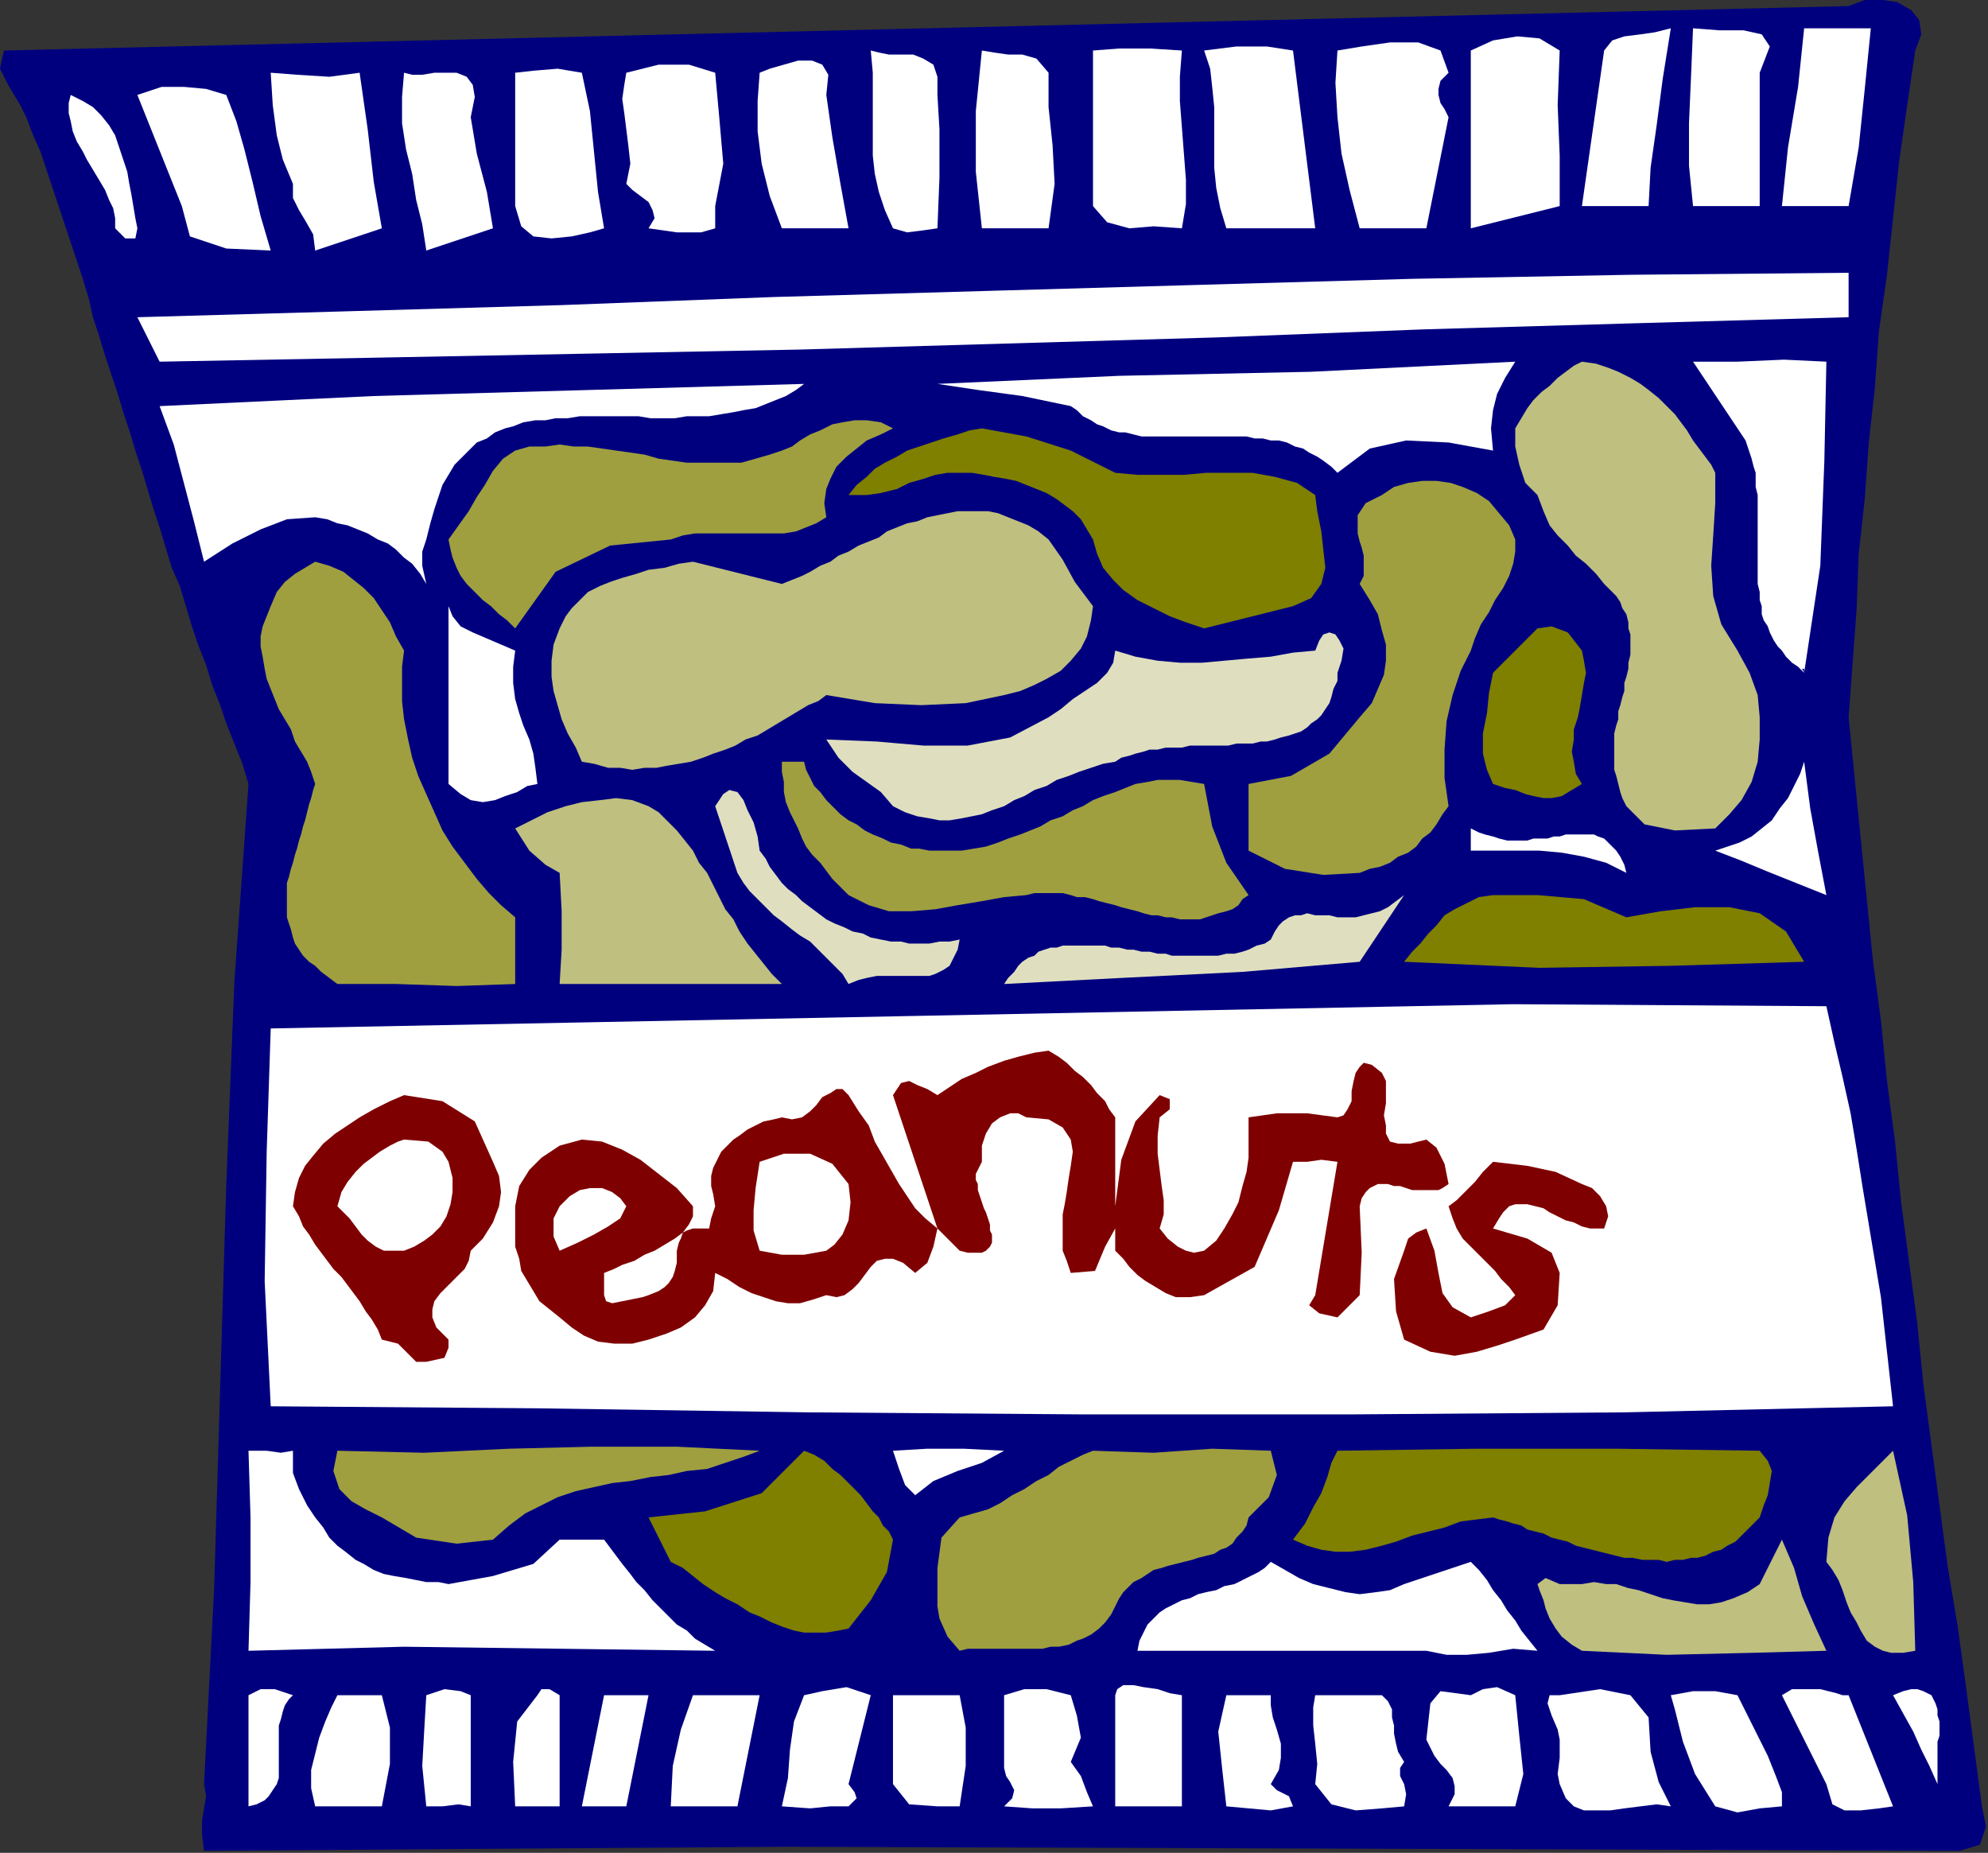
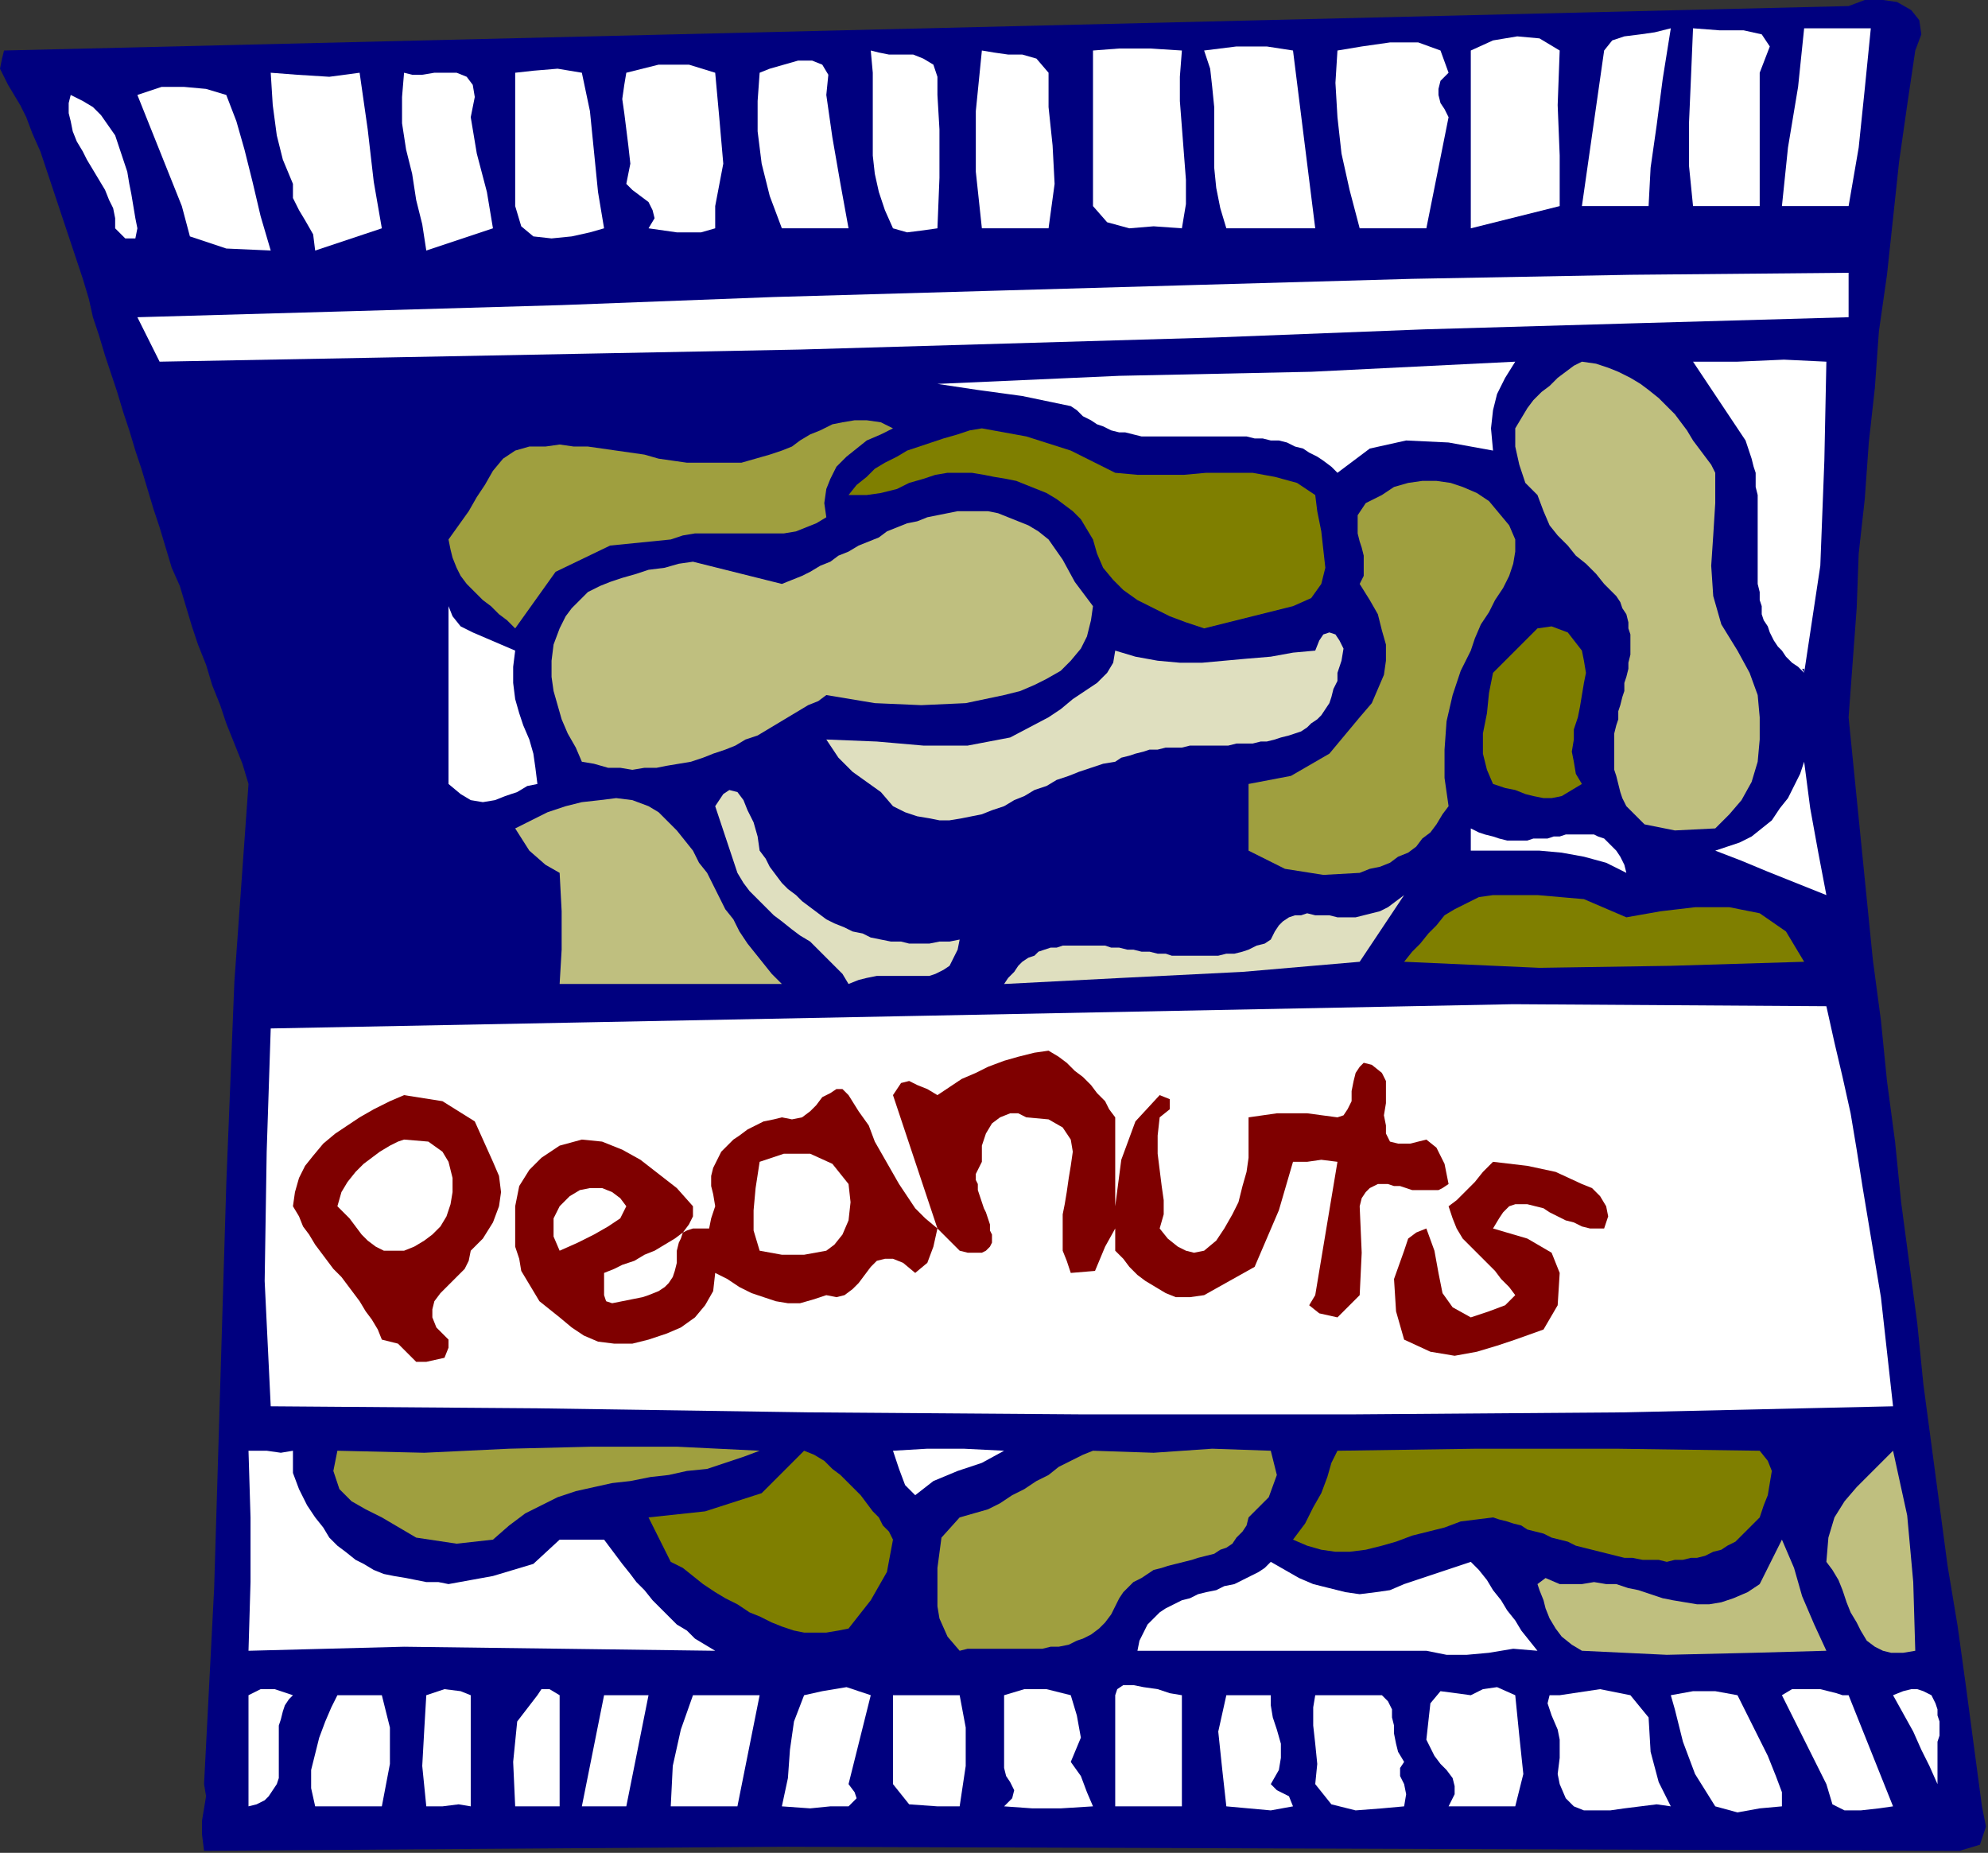
<svg xmlns="http://www.w3.org/2000/svg" xmlns:ns1="http://sodipodi.sourceforge.net/DTD/sodipodi-0.dtd" xmlns:ns2="http://www.inkscape.org/namespaces/inkscape" version="1.0" width="166.624mm" height="155.279mm" id="svg145" ns1:docname="OBSSG519.WMF">
  <rect width="100%" height="100%" fill="#333333" stroke="none" />
  <ns1:namedview pagecolor="#ffffff" bordercolor="#666666" borderopacity="1" objecttolerance="10" gridtolerance="10" guidetolerance="10" ns2:pageopacity="0" ns2:pageshadow="2" ns2:window-width="640" ns2:window-height="480" id="namedview147" />
  <defs id="defs3">
    <pattern id="WMFhbasepattern" patternUnits="userSpaceOnUse" width="6" height="6" x="0" y="0" />
  </defs>
  <path style="fill:#00007f;fill-rule:evenodd;fill-opacity:1;stroke:none;" d="  M 606.72,16   L 604.16,33.28   L 601.6,51.2   L 599.68,69.12   L 597.76,87.04   L 595.2,104.96   L 593.92,122.88   L 592,140.16   L 590.72,158.08   L 588.8,175.36   L 588.16,192.64   L 586.88,209.92   L 585.6,227.2   L 585.6,227.2   L 587.52,246.4   L 589.44,265.6   L 591.36,284.8   L 593.28,304   L 595.84,323.2   L 597.76,342.4   L 600.32,361.6   L 602.24,380.8   L 604.8,400   L 607.36,419.2   L 609.28,438.4   L 611.84,457.6   L 614.4,476.8   L 616.96,496   L 620.16,515.2   L 622.72,533.76   L 625.28,552.96   L 627.84,572.16   L 627.84,572.16   L 629.12,578.56   L 627.2,584.32   L 620.8,586.24   L 620.8,586.24   L 437.76,585.6   L 248.96,584.96   L 64.64,586.24   L 64.64,586.24   L 64,581.12   L 64,576.64   L 64.64,572.8   L 65.28,568.96   L 64.64,565.12   L 64.64,565.12   L 67.84,503.04   L 69.76,439.04   L 71.68,375.04   L 74.24,311.04   L 78.72,248.32   L 78.72,248.32   L 76.8,241.92   L 74.24,235.52   L 71.68,229.12   L 69.76,223.36   L 67.2,216.96   L 65.28,210.56   L 62.72,204.16   L 60.8,198.4   L 58.88,192   L 56.96,185.6   L 54.4,179.84   L 52.48,173.44   L 50.56,167.04   L 48.64,161.28   L 46.72,154.88   L 44.8,148.48   L 42.88,142.72   L 40.96,136.32   L 39.04,130.56   L 37.12,124.16   L 35.2,118.4   L 33.28,112.64   L 31.36,106.24   L 29.44,100.48   L 28.16,94.72   L 26.24,88.32   L 24.32,82.56   L 22.4,76.8   L 20.48,71.04   L 18.56,65.28   L 16.64,59.52   L 14.72,53.76   L 12.8,48   L 10.24,42.24   L 8.32,37.12   L 8.32,37.12   L 6.4,33.28   L 4.48,30.08   L 2.56,26.88   L 1.28,24.32   L 0,21.76   L 0.64,18.56   L 1.28,16   L 1.28,16   L 585.6,1.92   L 590.72,0   L 596.48,0   L 600.96,0.64   L 605.44,3.2   L 608,6.4   L 608.64,10.88   L 606.72,16  z " id="path5" />
  <path style="fill:#ffffff;fill-rule:evenodd;fill-opacity:1;stroke:none;" d="  M 592.64,8.96   L 590.72,28.16   L 588.8,46.72   L 585.6,65.28   L 585.6,65.28   L 564.48,65.28   L 566.4,46.72   L 569.6,27.52   L 571.52,8.96   L 571.52,8.96   L 592.64,8.96  z " id="path7" />
  <path style="fill:#ffffff;fill-rule:evenodd;fill-opacity:1;stroke:none;" d="  M 557.44,23.04   L 557.44,65.28   L 536.32,65.28   L 535.04,52.48   L 535.04,39.04   L 535.68,24.32   L 536.32,8.96   L 536.32,8.96   L 544.64,9.6   L 552.32,9.6   L 558.08,10.88   L 560.64,14.72   L 557.44,23.04  z " id="path9" />
  <path style="fill:#ffffff;fill-rule:evenodd;fill-opacity:1;stroke:none;" d="  M 529.28,8.96   L 526.72,24.96   L 524.8,39.68   L 522.88,53.12   L 522.24,65.28   L 522.24,65.28   L 501.12,65.28   L 508.16,16   L 510.72,12.8   L 514.56,11.52   L 519.68,10.88   L 524.16,10.24   L 529.28,8.96  z " id="path11" />
  <path style="fill:#ffffff;fill-rule:evenodd;fill-opacity:1;stroke:none;" d="  M 494.08,16   L 493.44,33.28   L 494.08,49.28   L 494.08,65.28   L 494.08,65.28   L 465.92,72.32   L 465.92,16   L 472.96,12.8   L 480.64,11.52   L 487.68,12.16   L 494.08,16  z " id="path13" />
  <path style="fill:#ffffff;fill-rule:evenodd;fill-opacity:1;stroke:none;" d="  M 458.88,23.04   L 456.32,25.6   L 455.68,28.16   L 455.68,30.08   L 456.32,32.64   L 457.6,34.56   L 458.88,37.12   L 458.88,37.12   L 451.84,72.32   L 430.72,72.32   L 427.52,60.16   L 424.96,48.64   L 423.68,37.12   L 423.04,26.24   L 423.68,16   L 423.68,16   L 431.36,14.72   L 440.32,13.44   L 449.28,13.44   L 456.32,16   L 458.88,23.04  z " id="path15" />
  <path style="fill:#ffffff;fill-rule:evenodd;fill-opacity:1;stroke:none;" d="  M 416.64,72.32   L 388.48,72.32   L 386.56,65.92   L 385.28,59.52   L 384.64,53.12   L 384.64,46.72   L 384.64,40.32   L 384.64,33.92   L 384,27.52   L 383.36,21.76   L 381.44,16   L 381.44,16   L 391.68,14.72   L 401.28,14.72   L 409.6,16   L 409.6,16   L 416.64,72.32  z " id="path17" />
  <path style="fill:#ffffff;fill-rule:evenodd;fill-opacity:1;stroke:none;" d="  M 374.4,16   L 373.76,24.32   L 373.76,32   L 374.4,40.32   L 375.04,48.64   L 375.68,56.96   L 375.68,64.64   L 374.4,72.32   L 374.4,72.32   L 365.44,71.68   L 357.76,72.32   L 350.72,70.4   L 346.24,65.28   L 346.24,65.28   L 346.24,16   L 354.56,15.36   L 364.16,15.36   L 374.4,16  z " id="path19" />
  <path style="fill:#ffffff;fill-rule:evenodd;fill-opacity:1;stroke:none;" d="  M 332.16,23.04   L 332.16,33.92   L 333.44,46.08   L 334.08,58.24   L 332.16,72.32   L 332.16,72.32   L 311.04,72.32   L 309.12,54.4   L 309.12,35.2   L 311.04,16   L 311.04,16   L 314.88,16.64   L 319.36,17.28   L 323.84,17.28   L 328.32,18.56   L 332.16,23.04  z " id="path21" />
  <path style="fill:#ffffff;fill-rule:evenodd;fill-opacity:1;stroke:none;" d="  M 296.96,30.08   L 297.6,40.96   L 297.6,56.32   L 296.96,72.32   L 296.96,72.32   L 292.48,72.96   L 287.36,73.6   L 282.88,72.32   L 282.88,72.32   L 280.32,66.56   L 278.4,60.8   L 277.12,55.04   L 276.48,49.28   L 276.48,42.88   L 276.48,36.48   L 276.48,29.44   L 276.48,23.04   L 275.84,16   L 275.84,16   L 278.4,16.64   L 281.6,17.28   L 285.44,17.28   L 289.28,17.28   L 292.48,18.56   L 295.68,20.48   L 296.96,24.32   L 296.96,30.08  z " id="path23" />
  <path style="fill:#ffffff;fill-rule:evenodd;fill-opacity:1;stroke:none;" d="  M 268.8,72.32   L 247.68,72.32   L 243.84,62.08   L 241.28,51.84   L 240,41.6   L 240,32   L 240.64,23.04   L 240.64,23.04   L 243.84,21.76   L 248.32,20.48   L 252.8,19.2   L 257.28,19.2   L 260.48,20.48   L 262.4,23.68   L 261.76,30.08   L 261.76,30.08   L 263.68,43.52   L 266.24,58.24   L 268.8,72.32  z " id="path25" />
  <path style="fill:#ffffff;fill-rule:evenodd;fill-opacity:1;stroke:none;" d="  M 226.56,23.04   L 227.84,37.12   L 229.12,51.84   L 226.56,65.28   L 226.56,65.28   L 226.56,72.32   L 222.08,73.6   L 214.4,73.6   L 205.44,72.32   L 205.44,72.32   L 207.36,69.12   L 206.72,66.56   L 205.44,64   L 202.88,62.08   L 200.32,60.16   L 198.4,58.24   L 198.4,58.24   L 199.68,51.84   L 199.04,46.08   L 198.4,40.96   L 197.76,35.84   L 197.12,31.36   L 197.76,26.88   L 198.4,23.04   L 198.4,23.04   L 208.64,20.48   L 218.24,20.48   L 226.56,23.04  z " id="path27" />
  <path style="fill:#ffffff;fill-rule:evenodd;fill-opacity:1;stroke:none;" d="  M 184.32,23.04   L 186.88,35.2   L 188.16,48   L 189.44,60.8   L 191.36,72.32   L 191.36,72.32   L 186.88,73.6   L 181.12,74.88   L 174.72,75.52   L 168.96,74.88   L 165.12,71.68   L 163.2,65.28   L 163.2,65.28   L 163.2,23.04   L 168.96,22.4   L 176.64,21.76   L 184.32,23.04  z " id="path29" />
  <path style="fill:#ffffff;fill-rule:evenodd;fill-opacity:1;stroke:none;" d="  M 149.12,37.12   L 151.04,48.64   L 154.24,60.8   L 156.16,72.32   L 156.16,72.32   L 135.04,79.36   L 133.76,71.04   L 131.84,63.36   L 130.56,55.04   L 128.64,47.36   L 127.36,39.04   L 127.36,30.72   L 128,23.04   L 128,23.04   L 130.56,23.68   L 133.76,23.68   L 137.6,23.04   L 141.44,23.04   L 144.64,23.04   L 147.84,24.32   L 149.76,26.88   L 150.4,30.72   L 149.12,37.12  z " id="path31" />
  <path style="fill:#ffffff;fill-rule:evenodd;fill-opacity:1;stroke:none;" d="  M 113.92,23.04   L 116.48,40.96   L 118.4,57.6   L 120.96,72.32   L 120.96,72.32   L 99.84,79.36   L 99.2,74.24   L 96.64,69.76   L 94.72,66.56   L 92.8,62.72   L 92.8,58.24   L 92.8,58.24   L 89.6,50.56   L 87.68,42.88   L 86.4,33.28   L 85.76,23.04   L 85.76,23.04   L 94.08,23.68   L 104.32,24.32   L 113.92,23.04  z " id="path33" />
  <path style="fill:#ffffff;fill-rule:evenodd;fill-opacity:1;stroke:none;" d="  M 71.68,30.08   L 74.88,38.4   L 77.44,47.36   L 80,57.6   L 82.56,68.48   L 85.76,79.36   L 85.76,79.36   L 71.68,78.72   L 60.16,74.88   L 57.6,65.28   L 57.6,65.28   L 43.52,30.08   L 51.2,27.52   L 58.24,27.52   L 65.28,28.16   L 71.68,30.08  z " id="path35" />
-   <path style="fill:#ffffff;fill-rule:evenodd;fill-opacity:1;stroke:none;" d="  M 43.52,72.32   L 42.88,75.52   L 39.68,75.52   L 36.48,72.32   L 36.48,72.32   L 36.48,69.12   L 35.84,65.92   L 34.56,63.36   L 33.28,60.16   L 31.36,56.96   L 29.44,53.76   L 27.52,50.56   L 26.24,48   L 24.32,44.8   L 23.04,41.6   L 22.4,38.4   L 21.76,35.84   L 21.76,32.64   L 22.4,30.08   L 22.4,30.08   L 26.24,32   L 29.44,33.92   L 32,36.48   L 34.56,39.68   L 36.48,42.88   L 37.76,46.72   L 39.04,50.56   L 40.32,54.4   L 40.96,58.24   L 41.6,61.44   L 42.24,65.28   L 42.88,69.12   L 43.52,72.32  z " id="path37" />
+   <path style="fill:#ffffff;fill-rule:evenodd;fill-opacity:1;stroke:none;" d="  M 43.52,72.32   L 42.88,75.52   L 39.68,75.52   L 36.48,72.32   L 36.48,72.32   L 36.48,69.12   L 35.84,65.92   L 34.56,63.36   L 33.28,60.16   L 31.36,56.96   L 29.44,53.76   L 27.52,50.56   L 26.24,48   L 24.32,44.8   L 23.04,41.6   L 22.4,38.4   L 21.76,35.84   L 21.76,32.64   L 22.4,30.08   L 22.4,30.08   L 26.24,32   L 29.44,33.92   L 32,36.48   L 36.48,42.88   L 37.76,46.72   L 39.04,50.56   L 40.32,54.4   L 40.96,58.24   L 41.6,61.44   L 42.24,65.28   L 42.88,69.12   L 43.52,72.32  z " id="path37" />
  <path style="fill:#ffffff;fill-rule:evenodd;fill-opacity:1;stroke:none;" d="  M 585.6,100.48   L 517.76,102.4   L 451.2,104.32   L 385.28,106.88   L 319.36,108.8   L 253.44,110.72   L 186.88,112   L 119.68,113.28   L 50.56,114.56   L 50.56,114.56   L 43.52,100.48   L 111.36,98.56   L 177.92,96.64   L 245.12,94.08   L 312.32,92.16   L 379.52,90.24   L 447.36,88.32   L 516.48,87.04   L 585.6,86.4   L 585.6,86.4   L 585.6,100.48  z " id="path39" />
  <path style="fill:#ffffff;fill-rule:evenodd;fill-opacity:1;stroke:none;" d="  M 578.56,114.56   L 577.92,145.92   L 576.64,179.2   L 571.52,213.12   L 571.52,213.12   L 571.52,211.84   L 570.88,211.84   L 571.52,213.12   L 571.52,213.12   L 569.6,211.2   L 567.68,209.92   L 565.76,208   L 564.48,206.08   L 563.2,204.8   L 561.92,202.88   L 560.64,200.32   L 560,198.4   L 558.72,196.48   L 558.08,194.56   L 558.08,192   L 557.44,190.08   L 557.44,187.52   L 556.8,184.96   L 556.8,183.04   L 556.8,180.48   L 556.8,177.92   L 556.8,176   L 556.8,173.44   L 556.8,170.88   L 556.8,168.32   L 556.8,165.76   L 556.8,163.84   L 556.8,161.28   L 556.8,158.72   L 556.8,156.8   L 556.16,154.24   L 556.16,151.68   L 556.16,149.76   L 555.52,147.84   L 554.88,145.28   L 554.24,143.36   L 553.6,141.44   L 552.96,139.52   L 551.68,137.6   L 550.4,135.68   L 550.4,135.68   L 536.32,114.56   L 550.4,114.56   L 565.12,113.92   L 578.56,114.56  z " id="path41" />
  <path style="fill:#ffffff;fill-rule:evenodd;fill-opacity:1;stroke:none;" d="  M 480,114.56   L 476.8,119.68   L 474.24,124.8   L 472.96,129.92   L 472.32,135.68   L 472.96,142.72   L 472.96,142.72   L 458.88,140.16   L 445.44,139.52   L 433.92,142.08   L 423.68,149.76   L 423.68,149.76   L 421.76,147.84   L 419.2,145.92   L 417.28,144.64   L 414.72,143.36   L 412.8,142.08   L 410.24,141.44   L 407.68,140.16   L 405.12,139.52   L 402.56,139.52   L 400,138.88   L 397.44,138.88   L 394.88,138.24   L 392.32,138.24   L 389.76,138.24   L 387.2,138.24   L 384.64,138.24   L 382.08,138.24   L 379.52,138.24   L 376.96,138.24   L 374.4,138.24   L 371.84,138.24   L 369.28,138.24   L 366.72,138.24   L 364.16,138.24   L 361.6,138.24   L 359.04,137.6   L 356.48,136.96   L 354.56,136.96   L 352,136.32   L 349.44,135.04   L 347.52,134.4   L 345.6,133.12   L 343.04,131.84   L 341.12,129.92   L 339.2,128.64   L 339.2,128.64   L 323.84,125.44   L 309.76,123.52   L 296.96,121.6   L 296.96,121.6   L 354.56,119.04   L 415.36,117.76   L 480,114.56  z " id="path43" />
  <path style="fill:#bfbf7f;fill-rule:evenodd;fill-opacity:1;stroke:none;" d="  M 543.36,149.76   L 543.36,159.36   L 542.72,169.6   L 542.08,179.2   L 542.72,188.8   L 545.28,197.76   L 550.4,206.08   L 550.4,206.08   L 554.24,213.12   L 556.8,220.16   L 557.44,227.2   L 557.44,234.24   L 557.44,234.24   L 556.8,241.28   L 554.88,247.68   L 551.68,253.44   L 547.84,257.92   L 543.36,262.4   L 543.36,262.4   L 530.56,263.04   L 520.96,261.12   L 515.2,255.36   L 515.2,255.36   L 513.92,252.8   L 513.28,250.88   L 512.64,248.32   L 512,245.76   L 511.36,243.84   L 511.36,241.28   L 511.36,239.36   L 511.36,236.8   L 511.36,234.88   L 511.36,232.32   L 512,229.76   L 512.64,227.84   L 512.64,225.28   L 513.28,223.36   L 513.92,220.8   L 514.56,218.88   L 514.56,216.32   L 515.2,214.4   L 515.84,211.84   L 515.84,209.92   L 516.48,207.36   L 516.48,205.44   L 516.48,202.88   L 516.48,200.96   L 515.84,199.04   L 515.84,197.12   L 515.2,194.56   L 513.92,192.64   L 513.28,190.72   L 512,188.8   L 510.08,186.88   L 508.16,184.96   L 508.16,184.96   L 505.6,181.76   L 502.4,178.56   L 499.2,176   L 496.64,172.8   L 493.44,169.6   L 490.88,166.4   L 488.96,161.92   L 487.04,156.8   L 487.04,156.8   L 483.2,152.96   L 481.28,147.2   L 480,141.44   L 480,135.68   L 480,135.68   L 481.92,132.48   L 483.84,129.28   L 485.76,126.72   L 488.32,124.16   L 490.88,122.24   L 493.44,119.68   L 496,117.76   L 498.56,115.84   L 501.12,114.56   L 501.12,114.56   L 505.6,115.2   L 509.44,116.48   L 512.64,117.76   L 516.48,119.68   L 519.68,121.6   L 522.24,123.52   L 525.44,126.08   L 528,128.64   L 530.56,131.2   L 532.48,133.76   L 534.4,136.32   L 536.32,139.52   L 538.24,142.08   L 540.16,144.64   L 542.08,147.2   L 543.36,149.76  z " id="path45" />
-   <path style="fill:#ffffff;fill-rule:evenodd;fill-opacity:1;stroke:none;" d="  M 254.72,121.6   L 252.16,123.52   L 248.96,125.44   L 245.76,126.72   L 242.56,128   L 239.36,129.28   L 235.52,129.92   L 232.32,130.56   L 228.48,131.2   L 224.64,131.84   L 221.44,131.84   L 217.6,131.84   L 213.76,132.48   L 209.92,132.48   L 206.08,132.48   L 202.24,131.84   L 198.4,131.84   L 194.56,131.84   L 190.72,131.84   L 186.88,131.84   L 183.68,131.84   L 179.84,132.48   L 176,132.48   L 172.8,133.12   L 169.6,133.12   L 165.76,133.76   L 162.56,135.04   L 160,135.68   L 156.8,136.96   L 154.24,138.88   L 151.04,140.16   L 148.48,142.72   L 146.56,144.64   L 144,147.2   L 142.08,150.4   L 140.16,153.6   L 138.88,157.44   L 137.6,161.28   L 136.32,165.76   L 135.04,170.88   L 135.04,170.88   L 133.76,174.72   L 133.76,179.2   L 135.04,184.96   L 135.04,184.96   L 133.12,181.76   L 130.56,178.56   L 128,176.64   L 125.44,174.08   L 122.88,172.16   L 119.68,170.88   L 116.48,168.96   L 113.28,167.68   L 110.08,166.4   L 106.88,165.76   L 103.68,164.48   L 99.84,163.84   L 99.84,163.84   L 90.88,164.48   L 82.56,167.68   L 73.6,172.16   L 64.64,177.92   L 64.64,177.92   L 61.44,165.12   L 58.24,152.96   L 55.04,140.8   L 50.56,128.64   L 50.56,128.64   L 118.4,125.44   L 186.88,123.52   L 254.72,121.6  z " id="path47" />
  <path style="fill:#9f9f3f;fill-rule:evenodd;fill-opacity:1;stroke:none;" d="  M 282.88,135.68   L 279.04,137.6   L 274.56,139.52   L 271.36,142.08   L 268.16,144.64   L 264.96,147.84   L 263.04,151.68   L 261.76,154.88   L 261.12,159.36   L 261.76,163.84   L 261.76,163.84   L 258.56,165.76   L 255.36,167.04   L 252.16,168.32   L 248.32,168.96   L 245.12,168.96   L 241.28,168.96   L 238.08,168.96   L 234.24,168.96   L 231.04,168.96   L 227.2,168.96   L 223.36,168.96   L 220.16,168.96   L 216.32,169.6   L 212.48,170.88   L 212.48,170.88   L 193.28,172.8   L 176,181.12   L 163.2,199.04   L 163.2,199.04   L 160.64,196.48   L 158.08,194.56   L 155.52,192   L 152.96,190.08   L 150.4,187.52   L 147.84,184.96   L 145.92,182.4   L 144.64,179.84   L 143.36,176.64   L 142.72,174.08   L 142.08,170.88   L 142.08,170.88   L 145.28,166.4   L 148.48,161.92   L 151.04,157.44   L 153.6,153.6   L 156.16,149.12   L 159.36,145.28   L 163.2,142.72   L 163.2,142.72   L 167.68,141.44   L 172.8,141.44   L 177.28,140.8   L 181.76,141.44   L 186.24,141.44   L 190.72,142.08   L 195.2,142.72   L 199.68,143.36   L 204.16,144   L 208.64,145.28   L 213.12,145.92   L 217.6,146.56   L 222.08,146.56   L 226.56,146.56   L 231.04,146.56   L 234.88,146.56   L 239.36,145.28   L 243.84,144   L 247.68,142.72   L 247.68,142.72   L 250.88,141.44   L 253.44,139.52   L 256.64,137.6   L 259.84,136.32   L 263.68,134.4   L 266.88,133.76   L 270.72,133.12   L 274.56,133.12   L 279.04,133.76   L 282.88,135.68  z " id="path49" />
  <path style="fill:#7f7f00;fill-rule:evenodd;fill-opacity:1;stroke:none;" d="  M 353.28,149.76   L 360.32,150.4   L 367.36,150.4   L 375.04,150.4   L 382.08,149.76   L 389.76,149.76   L 396.8,149.76   L 403.84,151.04   L 410.88,152.96   L 416.64,156.8   L 416.64,156.8   L 417.28,161.92   L 418.56,168.32   L 419.2,174.08   L 419.84,179.84   L 418.56,184.96   L 415.36,189.44   L 409.6,192   L 409.6,192   L 381.44,199.04   L 375.68,197.12   L 370.56,195.2   L 365.44,192.64   L 360.32,190.08   L 355.84,186.88   L 352.64,183.68   L 349.44,179.84   L 347.52,175.36   L 346.24,170.88   L 346.24,170.88   L 344.32,167.68   L 342.4,164.48   L 339.84,161.92   L 337.28,160   L 334.72,158.08   L 331.52,156.16   L 328.32,154.88   L 325.12,153.6   L 321.92,152.32   L 318.72,151.68   L 314.88,151.04   L 311.68,150.4   L 307.84,149.76   L 304,149.76   L 304,149.76   L 300.16,149.76   L 296.32,150.4   L 292.48,151.68   L 288,152.96   L 284.16,154.88   L 279.04,156.16   L 274.56,156.8   L 268.8,156.8   L 268.8,156.8   L 271.36,153.6   L 274.56,151.04   L 277.12,148.48   L 280.32,146.56   L 284.16,144.64   L 287.36,142.72   L 291.2,141.44   L 295.04,140.16   L 298.88,138.88   L 303.36,137.6   L 307.2,136.32   L 311.04,135.68   L 311.04,135.68   L 325.12,138.24   L 339.2,142.72   L 353.28,149.76  z " id="path51" />
  <path style="fill:#9f9f3f;fill-rule:evenodd;fill-opacity:1;stroke:none;" d="  M 480,170.88   L 480,174.72   L 479.36,178.56   L 478.08,182.4   L 476.16,186.24   L 473.6,190.08   L 471.68,193.92   L 469.12,197.76   L 467.2,202.24   L 465.92,206.08   L 465.92,206.08   L 462.72,212.48   L 460.16,220.16   L 458.24,228.48   L 457.6,237.44   L 457.6,246.4   L 458.88,255.36   L 458.88,255.36   L 456.96,257.92   L 455.04,261.12   L 453.12,263.68   L 450.56,265.6   L 448.64,268.16   L 446.08,270.08   L 442.88,271.36   L 440.32,273.28   L 437.12,274.56   L 433.92,275.2   L 430.72,276.48   L 430.72,276.48   L 419.2,277.12   L 407.04,275.2   L 395.52,269.44   L 395.52,269.44   L 395.52,248.32   L 408.96,245.76   L 421.12,238.72   L 430.72,227.2   L 430.72,227.2   L 434.56,222.72   L 436.48,218.24   L 438.4,213.76   L 439.04,209.28   L 439.04,204.16   L 437.76,199.68   L 436.48,194.56   L 433.92,190.08   L 430.72,184.96   L 430.72,184.96   L 432,182.4   L 432,180.48   L 432,178.56   L 432,176   L 431.36,173.44   L 430.72,171.52   L 430.08,168.96   L 430.08,167.04   L 430.08,165.12   L 430.08,163.2   L 431.36,161.28   L 432.64,159.36   L 435.2,158.08   L 437.76,156.8   L 437.76,156.8   L 441.6,154.24   L 446.08,152.96   L 450.56,152.32   L 455.04,152.32   L 459.52,152.96   L 463.36,154.24   L 467.84,156.16   L 471.68,158.72   L 474.88,162.56   L 478.08,166.4   L 480,170.88  z " id="path53" />
  <path style="fill:#bfbf7f;fill-rule:evenodd;fill-opacity:1;stroke:none;" d="  M 332.16,170.88   L 336.64,177.28   L 340.48,184.32   L 346.24,192   L 346.24,192   L 345.6,196.48   L 344.32,201.6   L 342.4,205.44   L 339.2,209.28   L 336,212.48   L 331.52,215.04   L 327.68,216.96   L 323.2,218.88   L 318.08,220.16   L 318.08,220.16   L 305.92,222.72   L 291.84,223.36   L 277.12,222.72   L 261.76,220.16   L 261.76,220.16   L 259.2,222.08   L 256,223.36   L 252.8,225.28   L 249.6,227.2   L 246.4,229.12   L 243.2,231.04   L 240,232.96   L 236.16,234.24   L 232.96,236.16   L 229.76,237.44   L 225.92,238.72   L 222.72,240   L 218.88,241.28   L 215.04,241.92   L 211.2,242.56   L 208,243.2   L 204.16,243.2   L 200.32,243.84   L 196.48,243.2   L 192.64,243.2   L 188.16,241.92   L 184.32,241.28   L 184.32,241.28   L 182.4,236.8   L 179.84,232.32   L 177.92,227.84   L 176.64,223.36   L 175.36,218.88   L 174.72,214.4   L 174.72,209.28   L 175.36,204.16   L 177.28,199.04   L 177.28,199.04   L 179.2,195.2   L 181.12,192.64   L 183.68,190.08   L 186.24,187.52   L 190.08,185.6   L 193.28,184.32   L 197.12,183.04   L 201.6,181.76   L 205.44,180.48   L 210.56,179.84   L 215.04,178.56   L 219.52,177.92   L 219.52,177.92   L 247.68,184.96   L 250.88,183.68   L 254.08,182.4   L 256.64,181.12   L 259.84,179.2   L 263.04,177.92   L 265.6,176   L 268.8,174.72   L 272,172.8   L 275.2,171.52   L 278.4,170.24   L 280.96,168.32   L 284.16,167.04   L 287.36,165.76   L 290.56,165.12   L 293.76,163.84   L 296.96,163.2   L 300.16,162.56   L 303.36,161.92   L 306.56,161.92   L 309.76,161.92   L 312.96,161.92   L 316.16,162.56   L 319.36,163.84   L 322.56,165.12   L 325.76,166.4   L 328.96,168.32   L 332.16,170.88   L 332.16,170.88   L 332.16,170.88  z " id="path55" />
-   <path style="fill:#9f9f3f;fill-rule:evenodd;fill-opacity:1;stroke:none;" d="  M 128,206.08   L 127.36,211.2   L 127.36,216.96   L 127.36,222.08   L 128,227.84   L 129.28,234.24   L 130.56,240   L 132.48,245.76   L 135.04,251.52   L 137.6,257.28   L 140.16,263.04   L 143.36,268.16   L 147.2,273.28   L 151.04,278.4   L 154.88,282.88   L 158.72,286.72   L 163.2,290.56   L 163.2,290.56   L 163.2,311.68   L 144.64,312.32   L 125.44,311.68   L 106.88,311.68   L 106.88,311.68   L 104.32,309.76   L 101.76,307.84   L 99.84,305.92   L 97.92,304.64   L 96,302.72   L 94.72,300.8   L 93.44,298.88   L 92.8,296.96   L 92.16,294.4   L 91.52,292.48   L 90.88,290.56   L 90.88,288.64   L 90.88,286.08   L 90.88,284.16   L 90.88,282.24   L 90.88,279.68   L 91.52,277.76   L 92.16,275.2   L 92.8,273.28   L 93.44,270.72   L 94.08,268.8   L 94.72,266.24   L 95.36,264.32   L 96,261.76   L 96.64,259.84   L 97.28,257.28   L 97.92,254.72   L 98.56,252.8   L 99.2,250.24   L 99.84,248.32   L 99.84,248.32   L 98.56,244.48   L 97.28,241.28   L 95.36,238.08   L 93.44,234.88   L 92.16,231.04   L 90.24,227.84   L 88.32,224.64   L 87.04,221.44   L 85.76,218.24   L 84.48,215.04   L 83.84,211.84   L 83.2,208   L 82.56,204.8   L 82.56,201.6   L 83.2,198.4   L 84.48,195.2   L 85.76,192   L 85.76,192   L 87.68,187.52   L 90.24,184.32   L 93.44,181.76   L 96.64,179.84   L 99.84,177.92   L 99.84,177.92   L 104.32,179.2   L 108.8,181.12   L 112,183.68   L 115.2,186.24   L 118.4,189.44   L 120.96,193.28   L 123.52,197.12   L 125.44,201.6   L 128,206.08  z " id="path57" />
  <path style="fill:#7f7f00;fill-rule:evenodd;fill-opacity:1;stroke:none;" d="  M 501.12,206.08   L 501.76,209.28   L 502.4,213.12   L 501.76,216.32   L 501.12,220.16   L 500.48,224   L 499.84,227.2   L 498.56,231.04   L 498.56,234.24   L 497.92,238.08   L 498.56,241.28   L 499.2,245.12   L 501.12,248.32   L 501.12,248.32   L 497.92,250.24   L 494.72,252.16   L 491.52,252.8   L 488.96,252.8   L 485.76,252.16   L 483.2,251.52   L 480,250.24   L 476.8,249.6   L 472.96,248.32   L 472.96,248.32   L 471.04,243.84   L 469.76,238.72   L 469.76,232.32   L 471.04,225.92   L 471.68,219.52   L 472.96,213.12   L 472.96,213.12   L 487.04,199.04   L 491.52,198.4   L 496.64,200.32   L 501.12,206.08  z " id="path59" />
  <path style="fill:#dfdfbf;fill-rule:evenodd;fill-opacity:1;stroke:none;" d="  M 423.68,213.12   L 423.68,215.68   L 422.4,218.24   L 421.76,220.8   L 421.12,222.72   L 419.84,224.64   L 418.56,226.56   L 417.28,227.84   L 415.36,229.12   L 414.08,230.4   L 412.16,231.68   L 410.24,232.32   L 408.32,232.96   L 405.76,233.6   L 403.84,234.24   L 401.28,234.88   L 399.36,234.88   L 396.8,235.52   L 394.24,235.52   L 391.68,235.52   L 389.12,236.16   L 386.56,236.16   L 384,236.16   L 381.44,236.16   L 378.88,236.16   L 376.96,236.16   L 374.4,236.8   L 371.84,236.8   L 369.28,236.8   L 366.72,237.44   L 364.16,237.44   L 362.24,238.08   L 359.68,238.72   L 357.76,239.36   L 355.2,240   L 353.28,241.28   L 353.28,241.28   L 349.44,241.92   L 345.6,243.2   L 341.76,244.48   L 338.56,245.76   L 334.72,247.04   L 331.52,248.96   L 327.68,250.24   L 324.48,252.16   L 321.28,253.44   L 318.08,255.36   L 314.24,256.64   L 311.04,257.92   L 307.84,258.56   L 304.64,259.2   L 300.8,259.84   L 297.6,259.84   L 294.4,259.2   L 290.56,258.56   L 286.72,257.28   L 282.88,255.36   L 282.88,255.36   L 279.04,250.88   L 274.56,247.68   L 270.08,244.48   L 265.6,240   L 261.76,234.24   L 261.76,234.24   L 277.76,234.88   L 292.48,236.16   L 306.56,236.16   L 320,233.6   L 332.16,227.2   L 332.16,227.2   L 336,224.64   L 339.84,221.44   L 343.68,218.88   L 347.52,216.32   L 350.72,213.12   L 352.64,209.92   L 353.28,206.08   L 353.28,206.08   L 359.68,208   L 366.72,209.28   L 373.76,209.92   L 380.8,209.92   L 387.84,209.28   L 394.88,208.64   L 402.56,208   L 409.6,206.72   L 416.64,206.08   L 416.64,206.08   L 417.92,202.88   L 419.2,200.96   L 421.12,200.32   L 423.04,200.96   L 424.32,202.88   L 425.6,205.44   L 424.96,209.28   L 423.68,213.12  z " id="path61" />
  <path style="fill:#ffffff;fill-rule:evenodd;fill-opacity:1;stroke:none;" d="  M 163.2,206.08   L 162.56,211.2   L 162.56,216.32   L 163.2,221.44   L 164.48,225.92   L 165.76,229.76   L 167.68,234.24   L 168.96,238.72   L 169.6,243.2   L 170.24,248.32   L 170.24,248.32   L 167.04,248.96   L 163.84,250.88   L 160,252.16   L 156.8,253.44   L 152.96,254.08   L 149.12,253.44   L 145.92,251.52   L 142.08,248.32   L 142.08,248.32   L 142.08,234.24   L 142.08,192   L 143.36,195.2   L 145.92,198.4   L 149.76,200.32   L 154.24,202.24   L 158.72,204.16   L 163.2,206.08  z " id="path63" />
  <path style="fill:#ffffff;fill-rule:evenodd;fill-opacity:1;stroke:none;" d="  M 578.56,283.52   L 572.16,280.96   L 565.76,278.4   L 559.36,275.84   L 551.68,272.64   L 543.36,269.44   L 543.36,269.44   L 547.2,268.16   L 551.04,266.88   L 554.88,264.96   L 558.08,262.4   L 561.28,259.84   L 563.84,256   L 566.4,252.8   L 568.32,248.96   L 570.24,245.12   L 571.52,241.28   L 571.52,241.28   L 573.44,256   L 576,270.08   L 578.56,283.52  z " id="path65" />
-   <path style="fill:#9f9f3f;fill-rule:evenodd;fill-opacity:1;stroke:none;" d="  M 296.96,269.44   L 300.8,269.44   L 304.64,269.44   L 308.48,268.8   L 312.32,268.16   L 316.16,266.88   L 319.36,265.6   L 323.2,264.32   L 326.4,263.04   L 329.6,261.76   L 332.8,259.84   L 336.64,258.56   L 339.84,256.64   L 343.04,255.36   L 346.24,253.44   L 349.44,252.16   L 353.28,250.88   L 356.48,249.6   L 359.68,248.32   L 363.52,247.68   L 366.72,247.04   L 370.56,247.04   L 373.76,247.04   L 377.6,247.68   L 381.44,248.32   L 381.44,248.32   L 384,261.76   L 388.48,273.28   L 395.52,283.52   L 395.52,283.52   L 393.6,284.8   L 392.32,286.72   L 390.4,288   L 388.48,288.64   L 385.92,289.28   L 384,289.92   L 382.08,290.56   L 380.16,291.2   L 377.6,291.2   L 375.68,291.2   L 373.76,291.2   L 371.2,290.56   L 369.28,290.56   L 366.72,289.92   L 364.8,289.92   L 362.24,289.28   L 360.32,288.64   L 357.76,288   L 355.2,287.36   L 353.28,286.72   L 350.72,286.08   L 348.16,285.44   L 346.24,284.8   L 343.68,284.16   L 341.12,284.16   L 339.2,283.52   L 336.64,282.88   L 334.72,282.88   L 332.16,282.88   L 329.6,282.88   L 327.68,282.88   L 325.12,283.52   L 325.12,283.52   L 318.08,284.16   L 311.04,285.44   L 303.36,286.72   L 296.32,288   L 288.64,288.64   L 281.6,288.64   L 275.2,286.72   L 268.8,283.52   L 268.8,283.52   L 266.24,280.96   L 263.68,278.4   L 261.76,275.84   L 259.84,273.28   L 257.28,270.72   L 255.36,268.16   L 254.08,265.6   L 252.8,262.4   L 251.52,259.84   L 250.24,257.28   L 248.96,254.08   L 248.32,250.88   L 248.32,247.68   L 247.68,244.48   L 247.68,241.28   L 247.68,241.28   L 254.72,241.28   L 255.36,243.84   L 256.64,246.4   L 257.92,248.96   L 259.84,250.88   L 261.76,253.44   L 263.68,255.36   L 266.24,257.92   L 268.8,259.84   L 271.36,261.12   L 273.92,263.04   L 276.48,264.32   L 279.68,265.6   L 282.24,266.88   L 285.44,267.52   L 288.64,268.8   L 291.2,268.8   L 294.4,269.44   L 296.96,269.44  z " id="path67" />
  <path style="fill:#dfdfbf;fill-rule:evenodd;fill-opacity:1;stroke:none;" d="  M 240.64,269.44   L 242.56,272   L 243.84,274.56   L 245.76,277.12   L 247.68,279.68   L 249.6,281.6   L 252.16,283.52   L 254.08,285.44   L 256.64,287.36   L 259.2,289.28   L 261.76,291.2   L 264.32,292.48   L 267.52,293.76   L 270.08,295.04   L 273.28,295.68   L 275.84,296.96   L 279.04,297.6   L 282.24,298.24   L 285.44,298.24   L 288,298.88   L 291.2,298.88   L 294.4,298.88   L 297.6,298.24   L 300.8,298.24   L 304,297.6   L 304,297.6   L 303.36,300.8   L 302.08,303.36   L 300.8,305.92   L 298.88,307.2   L 296.32,308.48   L 294.4,309.12   L 291.84,309.12   L 289.28,309.12   L 286.08,309.12   L 283.52,309.12   L 280.32,309.12   L 277.76,309.12   L 274.56,309.76   L 272,310.4   L 268.8,311.68   L 268.8,311.68   L 266.88,308.48   L 264.32,305.92   L 261.76,303.36   L 259.2,300.8   L 256.64,298.24   L 253.44,296.32   L 250.88,294.4   L 247.68,291.84   L 245.12,289.92   L 242.56,287.36   L 240,284.8   L 237.44,282.24   L 235.52,279.68   L 233.6,276.48   L 233.6,276.48   L 226.56,255.36   L 229.12,251.52   L 231.04,250.24   L 233.6,250.88   L 235.52,253.44   L 236.8,256.64   L 238.72,260.48   L 240,264.96   L 240.64,269.44  z " id="path69" />
  <path style="fill:#ffffff;fill-rule:evenodd;fill-opacity:1;stroke:none;" d="  M 515.2,276.48   L 508.8,273.28   L 501.76,271.36   L 494.72,270.08   L 487.68,269.44   L 480,269.44   L 472.96,269.44   L 465.92,269.44   L 465.92,269.44   L 465.92,262.4   L 468.48,263.68   L 470.4,264.32   L 472.96,264.96   L 474.88,265.6   L 477.44,266.24   L 479.36,266.24   L 481.28,266.24   L 483.84,266.24   L 485.76,265.6   L 487.68,265.6   L 490.24,265.6   L 492.16,264.96   L 494.08,264.96   L 496,264.32   L 497.92,264.32   L 499.84,264.32   L 501.12,264.32   L 503.04,264.32   L 504.96,264.32   L 506.24,264.96   L 508.16,265.6   L 509.44,266.88   L 510.72,268.16   L 512,269.44   L 513.28,271.36   L 514.56,273.92   L 515.2,276.48  z " id="path71" />
  <path style="fill:#bfbf7f;fill-rule:evenodd;fill-opacity:1;stroke:none;" d="  M 247.68,311.68   L 177.28,311.68   L 177.92,300.8   L 177.92,288.64   L 177.28,276.48   L 177.28,276.48   L 172.8,273.92   L 167.68,269.44   L 163.2,262.4   L 163.2,262.4   L 168.32,259.84   L 173.44,257.28   L 179.2,255.36   L 184.32,254.08   L 190.08,253.44   L 195.2,252.8   L 200.32,253.44   L 205.44,255.36   L 205.44,255.36   L 208.64,257.28   L 211.84,260.48   L 214.4,263.04   L 216.96,266.24   L 219.52,269.44   L 221.44,273.28   L 224,276.48   L 225.92,280.32   L 227.84,284.16   L 229.76,288   L 232.32,291.2   L 234.24,295.04   L 236.8,298.88   L 239.36,302.08   L 241.92,305.28   L 244.48,308.48   L 247.68,311.68  z " id="path73" />
  <path style="fill:#7f7f00;fill-rule:evenodd;fill-opacity:1;stroke:none;" d="  M 515.2,290.56   L 526.08,288.64   L 536.96,287.36   L 547.84,287.36   L 557.44,289.28   L 565.76,295.04   L 571.52,304.64   L 571.52,304.64   L 571.52,304.64   L 529.28,305.92   L 487.68,306.56   L 444.8,304.64   L 444.8,304.64   L 447.36,301.44   L 449.92,298.88   L 452.48,295.68   L 455.04,293.12   L 457.6,289.92   L 460.8,288   L 464.64,286.08   L 468.48,284.16   L 472.96,283.52   L 472.96,283.52   L 487.04,283.52   L 501.76,284.8   L 515.2,290.56  z " id="path75" />
  <path style="fill:#dfdfbf;fill-rule:evenodd;fill-opacity:1;stroke:none;" d="  M 430.72,304.64   L 393.6,307.84   L 355.2,309.76   L 318.08,311.68   L 318.08,311.68   L 319.36,309.76   L 321.28,307.84   L 322.56,305.92   L 323.84,304.64   L 325.76,303.36   L 327.68,302.72   L 328.96,301.44   L 330.88,300.8   L 332.8,300.16   L 334.72,300.16   L 336.64,299.52   L 339.2,299.52   L 341.12,299.52   L 343.04,299.52   L 345.6,299.52   L 347.52,299.52   L 350.08,299.52   L 352,300.16   L 354.56,300.16   L 357.12,300.8   L 359.04,300.8   L 361.6,301.44   L 364.16,301.44   L 366.72,302.08   L 369.28,302.08   L 371.2,302.72   L 373.76,302.72   L 376.32,302.72   L 378.88,302.72   L 381.44,302.72   L 384,302.72   L 385.92,302.72   L 388.48,302.08   L 391.04,302.08   L 393.6,301.44   L 395.52,300.8   L 398.08,299.52   L 400.64,298.88   L 402.56,297.6   L 402.56,297.6   L 403.84,295.04   L 405.12,293.12   L 406.4,291.84   L 408.32,290.56   L 410.24,289.92   L 412.16,289.92   L 414.08,289.28   L 416.64,289.92   L 419.2,289.92   L 421.12,289.92   L 423.68,290.56   L 426.24,290.56   L 429.44,290.56   L 432,289.92   L 434.56,289.28   L 437.12,288.64   L 439.68,287.36   L 442.24,285.44   L 444.8,283.52   L 444.8,283.52   L 430.72,304.64  z " id="path77" />
  <path style="fill:#ffffff;fill-rule:evenodd;fill-opacity:1;stroke:none;" d="  M 578.56,318.72   L 581.12,330.24   L 583.68,341.12   L 586.24,352.64   L 588.16,364.16   L 590.08,376.32   L 592,387.84   L 593.92,399.36   L 595.84,410.88   L 597.12,422.4   L 598.4,433.92   L 599.68,445.44   L 599.68,445.44   L 514.56,447.36   L 428.8,448   L 342.4,448   L 256,447.36   L 170.24,446.08   L 85.76,445.44   L 85.76,445.44   L 83.84,405.76   L 84.48,364.8   L 85.76,325.76   L 85.76,325.76   L 184.96,323.84   L 283.52,321.92   L 381.44,320   L 479.36,318.08   L 578.56,318.72  z " id="path79" />
  <path style="fill:#7f0000;fill-rule:evenodd;fill-opacity:1;stroke:none;" d="  M 451.84,360.96   L 455.04,363.52   L 457.6,368.64   L 458.88,375.04   L 458.88,375.04   L 456.96,376.32   L 455.68,376.96   L 453.76,376.96   L 451.2,376.96   L 449.28,376.96   L 447.36,376.96   L 445.44,376.32   L 443.52,375.68   L 441.6,375.68   L 439.68,375.04   L 437.76,375.04   L 436.48,375.04   L 435.2,375.68   L 433.92,376.32   L 432.64,377.6   L 431.36,379.52   L 430.72,382.08   L 430.72,382.08   L 431.36,396.8   L 430.72,410.24   L 423.68,417.28   L 423.68,417.28   L 417.92,416   L 414.72,413.44   L 416.64,410.24   L 416.64,410.24   L 423.68,368   L 418.56,367.36   L 414.08,368   L 409.6,368   L 409.6,368   L 405.12,383.36   L 397.44,401.28   L 381.44,410.24   L 381.44,410.24   L 376.96,410.88   L 372.48,410.88   L 369.28,409.6   L 366.08,407.68   L 362.88,405.76   L 360.32,403.84   L 357.76,401.28   L 355.84,398.72   L 353.28,396.16   L 353.28,396.16   L 353.28,389.12   L 350.08,394.88   L 346.88,402.56   L 339.2,403.2   L 339.2,403.2   L 337.92,399.36   L 336.64,396.16   L 336.64,392.32   L 336.64,388.48   L 336.64,384.64   L 337.28,381.44   L 337.92,377.6   L 338.56,373.12   L 339.2,369.28   L 339.84,364.8   L 339.2,360.96   L 339.2,360.96   L 336.64,357.12   L 332.16,354.56   L 325.12,353.92   L 325.12,353.92   L 322.56,352.64   L 320,352.64   L 316.8,353.92   L 314.24,355.84   L 312.32,359.04   L 311.04,362.88   L 311.04,368   L 311.04,368   L 310.4,369.28   L 309.76,370.56   L 309.12,371.84   L 309.12,373.76   L 309.76,375.04   L 309.76,376.96   L 310.4,378.88   L 311.04,380.8   L 311.68,382.72   L 312.32,384   L 312.96,385.92   L 313.6,387.84   L 313.6,389.76   L 314.24,391.04   L 314.24,392.32   L 314.24,393.6   L 313.6,394.88   L 312.96,395.52   L 312.32,396.16   L 311.04,396.8   L 309.12,396.8   L 306.56,396.8   L 304,396.16   L 304,396.16   L 296.96,389.12   L 295.68,394.88   L 293.76,400   L 289.92,403.2   L 289.92,403.2   L 286.08,400   L 282.88,398.72   L 280.32,398.72   L 277.76,399.36   L 275.84,401.28   L 273.92,403.84   L 272,406.4   L 270.08,408.32   L 267.52,410.24   L 264.96,410.88   L 261.76,410.24   L 261.76,410.24   L 257.92,411.52   L 253.44,412.8   L 249.6,412.8   L 245.76,412.16   L 241.92,410.88   L 238.08,409.6   L 234.24,407.68   L 230.4,405.12   L 226.56,403.2   L 226.56,403.2   L 225.92,408.96   L 223.36,413.44   L 220.16,417.28   L 215.68,420.48   L 211.2,422.4   L 205.44,424.32   L 205.44,424.32   L 200.32,425.6   L 194.56,425.6   L 189.44,424.96   L 184.96,423.04   L 181.12,420.48   L 177.28,417.28   L 177.28,417.28   L 174.08,414.72   L 170.88,412.16   L 168.96,408.96   L 167.04,405.76   L 165.12,402.56   L 164.48,398.72   L 163.2,394.88   L 163.2,391.04   L 163.2,386.56   L 163.2,382.08   L 163.2,382.08   L 164.48,375.68   L 167.68,370.56   L 171.52,366.72   L 177.28,362.88   L 184.32,360.96   L 184.32,360.96   L 190.72,361.6   L 197.12,364.16   L 202.88,367.36   L 208.64,371.84   L 214.4,376.32   L 219.52,382.08   L 219.52,382.08   L 219.52,385.28   L 218.24,387.84   L 216.32,390.4   L 213.76,392.32   L 210.56,394.24   L 207.36,396.16   L 204.16,397.44   L 200.96,399.36   L 197.12,400.64   L 194.56,401.92   L 191.36,403.2   L 191.36,403.2   L 191.36,410.24   L 192,412.16   L 193.92,412.8   L 197.12,412.16   L 200.32,411.52   L 203.52,410.88   L 205.44,410.24   L 205.44,410.24   L 208.64,408.96   L 210.56,407.68   L 211.84,406.4   L 213.12,404.48   L 213.76,402.56   L 214.4,400   L 214.4,398.08   L 214.4,396.16   L 215.04,393.6   L 215.68,392.32   L 216.32,390.4   L 217.6,389.76   L 219.52,389.12   L 219.52,389.12   L 224.64,389.12   L 225.28,385.92   L 226.56,382.08   L 226.56,382.08   L 225.92,378.24   L 225.28,375.68   L 225.28,372.48   L 225.92,369.92   L 227.2,367.36   L 228.48,364.8   L 230.4,362.88   L 232.32,360.96   L 234.24,359.68   L 236.8,357.76   L 239.36,356.48   L 241.92,355.2   L 245.12,354.56   L 247.68,353.92   L 247.68,353.92   L 250.88,354.56   L 254.08,353.92   L 256.64,352   L 258.56,350.08   L 260.48,347.52   L 263.04,346.24   L 264.96,344.96   L 266.88,344.96   L 268.8,346.88   L 268.8,346.88   L 272,352   L 275.2,356.48   L 277.12,361.6   L 279.68,366.08   L 282.24,370.56   L 284.8,375.04   L 287.36,378.88   L 289.92,382.72   L 293.12,385.92   L 296.96,389.12   L 296.96,389.12   L 282.88,346.88   L 285.44,343.04   L 288,342.4   L 290.56,343.68   L 293.76,344.96   L 296.96,346.88   L 296.96,346.88   L 295.68,346.88   L 296.96,346.88   L 296.96,346.88   L 296.96,346.88   L 300.8,344.32   L 304.64,341.76   L 309.12,339.84   L 312.96,337.92   L 318.08,336   L 322.56,334.72   L 327.68,333.44   L 332.16,332.8   L 332.16,332.8   L 335.36,334.72   L 337.92,336.64   L 340.48,339.2   L 343.04,341.12   L 345.6,343.68   L 347.52,346.24   L 350.08,348.8   L 351.36,351.36   L 353.28,353.92   L 353.28,353.92   L 353.28,362.88   L 353.28,372.48   L 353.28,382.08   L 353.28,382.08   L 355.2,367.36   L 359.68,355.2   L 367.36,346.88   L 367.36,346.88   L 370.56,348.16   L 370.56,351.36   L 367.36,353.92   L 367.36,353.92   L 366.72,359.68   L 366.72,365.44   L 367.36,370.56   L 368,375.68   L 368.64,380.16   L 368.64,384.64   L 367.36,389.12   L 367.36,389.12   L 369.92,392.32   L 373.12,394.88   L 375.68,396.16   L 378.24,396.8   L 381.44,396.16   L 381.44,396.16   L 385.28,392.96   L 387.84,389.12   L 390.4,384.64   L 392.32,380.8   L 393.6,375.68   L 394.88,371.2   L 395.52,366.72   L 395.52,362.24   L 395.52,357.76   L 395.52,353.92   L 395.52,353.92   L 404.48,352.64   L 414.08,352.64   L 423.68,353.92   L 423.68,353.92   L 425.6,353.28   L 426.88,351.36   L 428.16,348.8   L 428.16,345.6   L 428.8,342.4   L 429.44,339.84   L 430.72,337.92   L 432,336.64   L 434.56,337.28   L 437.76,339.84   L 437.76,339.84   L 439.04,342.4   L 439.04,345.6   L 439.04,349.44   L 438.4,353.28   L 439.04,356.48   L 439.04,359.04   L 440.32,361.6   L 442.88,362.24   L 446.72,362.24   L 451.84,360.96  z " id="path81" />
  <path style="fill:#7f0000;fill-rule:evenodd;fill-opacity:1;stroke:none;" d="  M 156.16,368   L 158.08,372.48   L 158.72,377.6   L 158.08,382.08   L 156.16,387.2   L 152.96,392.32   L 149.12,396.16   L 149.12,396.16   L 148.48,399.36   L 147.2,401.92   L 144.64,404.48   L 142.08,407.04   L 139.52,409.6   L 137.6,412.16   L 136.96,414.72   L 136.96,417.28   L 138.24,420.48   L 142.08,424.32   L 142.08,424.32   L 142.08,426.88   L 140.8,430.08   L 135.04,431.36   L 135.04,431.36   L 131.84,431.36   L 129.28,428.8   L 126.08,425.6   L 120.96,424.32   L 120.96,424.32   L 119.68,421.12   L 117.76,417.92   L 115.84,415.36   L 113.92,412.16   L 112,409.6   L 110.08,407.04   L 108.16,404.48   L 105.6,401.92   L 103.68,399.36   L 101.76,396.8   L 99.84,394.24   L 97.92,391.04   L 96,388.48   L 94.72,385.28   L 92.8,382.08   L 92.8,382.08   L 93.44,377.6   L 94.72,373.12   L 96.64,369.28   L 99.2,366.08   L 102.4,362.24   L 106.24,359.04   L 110.08,356.48   L 113.92,353.92   L 118.4,351.36   L 123.52,348.8   L 128,346.88   L 128,346.88   L 140.16,348.8   L 150.4,355.2   L 156.16,368  z " id="path83" />
  <path style="fill:#7f0000;fill-rule:evenodd;fill-opacity:1;stroke:none;" d="  M 501.12,375.04   L 504.32,376.32   L 506.88,378.88   L 508.8,382.08   L 509.44,385.28   L 508.16,389.12   L 508.16,389.12   L 505.6,389.12   L 503.68,389.12   L 501.12,388.48   L 498.56,387.2   L 496,386.56   L 493.44,385.28   L 490.88,384   L 488.96,382.72   L 486.4,382.08   L 483.84,381.44   L 481.92,381.44   L 480,381.44   L 478.08,382.08   L 476.16,384   L 474.88,385.92   L 472.96,389.12   L 472.96,389.12   L 483.84,392.32   L 491.52,396.8   L 494.08,403.2   L 494.08,403.2   L 493.44,413.44   L 488.96,421.12   L 480,424.32   L 480,424.32   L 474.24,426.24   L 467.84,428.16   L 460.8,429.44   L 453.12,428.16   L 444.8,424.32   L 444.8,424.32   L 442.24,415.36   L 441.6,405.12   L 444.8,396.16   L 444.8,396.16   L 446.08,392.32   L 448.64,390.4   L 451.84,389.12   L 451.84,389.12   L 454.4,396.16   L 455.68,403.2   L 456.96,409.6   L 460.16,414.08   L 465.92,417.28   L 465.92,417.28   L 471.68,415.36   L 476.8,413.44   L 480,410.24   L 480,410.24   L 478.08,407.68   L 475.52,405.12   L 473.6,402.56   L 471.04,400   L 468.48,397.44   L 465.92,394.88   L 463.36,392.32   L 461.44,389.12   L 460.16,385.92   L 458.88,382.08   L 458.88,382.08   L 461.44,380.16   L 464,377.6   L 467.2,374.4   L 469.76,371.2   L 472.96,368   L 472.96,368   L 483.84,369.28   L 492.8,371.2   L 501.12,375.04   L 501.12,375.04   L 501.12,375.04  z " id="path85" />
  <path style="fill:#ffffff;fill-rule:evenodd;fill-opacity:1;stroke:none;" d="  M 142.08,368   L 143.36,373.12   L 143.36,377.6   L 142.72,381.44   L 141.44,385.28   L 139.52,388.48   L 136.96,391.04   L 134.4,392.96   L 131.2,394.88   L 128,396.16   L 128,396.16   L 124.8,396.16   L 121.6,396.16   L 119.04,394.88   L 116.48,392.96   L 114.56,391.04   L 112.64,388.48   L 110.72,385.92   L 108.8,384   L 106.88,382.08   L 106.88,382.08   L 108.16,377.6   L 110.08,374.4   L 112.64,371.2   L 115.2,368.64   L 117.76,366.72   L 120.32,364.8   L 123.52,362.88   L 126.08,361.6   L 128,360.96   L 128,360.96   L 135.68,361.6   L 140.16,364.8   L 142.08,368  z " id="path87" />
  <path style="fill:#ffffff;fill-rule:evenodd;fill-opacity:1;stroke:none;" d="  M 268.8,375.04   L 269.44,380.8   L 268.8,386.56   L 266.88,391.04   L 264.32,394.24   L 261.76,396.16   L 261.76,396.16   L 254.72,397.44   L 247.68,397.44   L 240.64,396.16   L 240.64,396.16   L 238.72,389.76   L 238.72,383.36   L 239.36,376.32   L 240.64,368   L 240.64,368   L 248.32,365.44   L 256.64,365.44   L 263.68,368.64   L 268.8,375.04  z " id="path89" />
  <path style="fill:#ffffff;fill-rule:evenodd;fill-opacity:1;stroke:none;" d="  M 198.4,382.08   L 196.48,385.92   L 192.64,388.48   L 188.16,391.04   L 183.04,393.6   L 177.28,396.16   L 177.28,396.16   L 175.36,391.68   L 175.36,385.92   L 177.28,382.08   L 177.28,382.08   L 180.48,378.88   L 183.68,376.96   L 186.88,376.32   L 190.72,376.32   L 193.92,377.6   L 196.48,379.52   L 198.4,382.08  z " id="path91" />
  <path style="fill:#7f7f00;fill-rule:evenodd;fill-opacity:1;stroke:none;" d="  M 557.44,459.52   L 560,462.72   L 561.28,465.92   L 560.64,469.76   L 560,473.6   L 558.72,476.8   L 557.44,480.64   L 557.44,480.64   L 555.52,482.56   L 553.6,484.48   L 551.68,486.4   L 549.76,488.32   L 547.2,489.6   L 545.28,490.88   L 542.72,491.52   L 540.16,492.8   L 537.6,493.44   L 535.68,493.44   L 533.12,494.08   L 530.56,494.08   L 528,494.72   L 525.44,494.08   L 522.88,494.08   L 520.32,494.08   L 517.12,493.44   L 514.56,493.44   L 512,492.8   L 509.44,492.16   L 506.88,491.52   L 504.32,490.88   L 501.76,490.24   L 499.2,489.6   L 496.64,488.32   L 494.08,487.68   L 491.52,487.04   L 488.96,485.76   L 486.4,485.12   L 483.84,484.48   L 481.92,483.2   L 479.36,482.56   L 477.44,481.92   L 474.88,481.28   L 472.96,480.64   L 472.96,480.64   L 467.84,481.28   L 462.72,481.92   L 457.6,483.84   L 452.48,485.12   L 447.36,486.4   L 442.24,488.32   L 437.76,489.6   L 432.64,490.88   L 427.52,491.52   L 423.04,491.52   L 418.56,490.88   L 414.08,489.6   L 409.6,487.68   L 409.6,487.68   L 413.44,482.56   L 416,477.44   L 418.56,472.96   L 420.48,467.84   L 421.76,463.36   L 423.68,459.52   L 423.68,459.52   L 467.84,458.88   L 512,458.88   L 557.44,459.52  z " id="path93" />
  <path style="fill:#bfbf7f;fill-rule:evenodd;fill-opacity:1;stroke:none;" d="  M 606.72,522.88   L 602.88,523.52   L 599.04,523.52   L 596.48,522.88   L 593.92,521.6   L 591.36,519.68   L 589.44,516.48   L 588.16,513.92   L 586.24,510.72   L 584.96,507.52   L 583.68,503.68   L 582.4,500.48   L 580.48,497.28   L 578.56,494.72   L 578.56,494.72   L 579.2,487.04   L 581.12,480.64   L 584.32,475.52   L 588.16,471.04   L 592.64,466.56   L 592.64,466.56   L 599.68,459.52   L 604.16,480   L 606.08,501.12   L 606.72,522.88  z " id="path95" />
  <path style="fill:#9f9f3f;fill-rule:evenodd;fill-opacity:1;stroke:none;" d="  M 402.56,459.52   L 404.48,467.2   L 401.92,474.24   L 395.52,480.64   L 395.52,480.64   L 394.88,483.2   L 393.6,485.12   L 391.68,487.04   L 390.4,488.96   L 388.48,490.24   L 386.56,490.88   L 384.64,492.16   L 382.08,492.8   L 379.52,493.44   L 377.6,494.08   L 375.04,494.72   L 372.48,495.36   L 369.92,496   L 368,496.64   L 365.44,497.28   L 363.52,498.56   L 361.6,499.84   L 359.04,501.12   L 357.76,502.4   L 355.84,504.32   L 354.56,506.24   L 353.28,508.8   L 353.28,508.8   L 352,511.36   L 350.08,513.92   L 348.16,515.84   L 345.6,517.76   L 343.04,519.04   L 341.12,519.68   L 338.56,520.96   L 335.36,521.6   L 332.8,521.6   L 330.24,522.24   L 327.04,522.24   L 324.48,522.24   L 321.28,522.24   L 318.08,522.24   L 315.52,522.24   L 312.32,522.24   L 309.76,522.24   L 306.56,522.24   L 304,522.88   L 304,522.88   L 300.16,518.4   L 297.6,512.64   L 296.96,508.8   L 296.96,508.8   L 296.96,496.64   L 298.24,487.04   L 304,480.64   L 304,480.64   L 308.48,479.36   L 312.96,478.08   L 316.8,476.16   L 320.64,473.6   L 324.48,471.68   L 328.32,469.12   L 332.16,467.2   L 335.36,464.64   L 339.2,462.72   L 343.04,460.8   L 346.24,459.52   L 346.24,459.52   L 365.44,460.16   L 384,458.88   L 402.56,459.52  z " id="path97" />
  <path style="fill:#ffffff;fill-rule:evenodd;fill-opacity:1;stroke:none;" d="  M 318.08,459.52   L 311.04,463.36   L 303.36,465.92   L 295.68,469.12   L 289.92,473.6   L 289.92,473.6   L 286.72,470.4   L 284.8,465.28   L 282.88,459.52   L 282.88,459.52   L 293.76,458.88   L 305.28,458.88   L 318.08,459.52  z " id="path99" />
  <path style="fill:#9f9f3f;fill-rule:evenodd;fill-opacity:1;stroke:none;" d="  M 240.64,459.52   L 235.52,461.44   L 229.76,463.36   L 224,465.28   L 217.6,465.92   L 211.84,467.2   L 206.08,467.84   L 199.68,469.12   L 193.92,469.76   L 188.16,471.04   L 182.4,472.32   L 176.64,474.24   L 171.52,476.8   L 166.4,479.36   L 161.28,483.2   L 156.16,487.68   L 156.16,487.68   L 144.64,488.96   L 131.84,487.04   L 120.96,480.64   L 120.96,480.64   L 115.84,478.08   L 111.36,475.52   L 107.52,471.68   L 105.6,465.92   L 106.88,459.52   L 106.88,459.52   L 134.4,460.16   L 161.28,458.88   L 187.52,458.24   L 214.4,458.24   L 240.64,459.52  z " id="path101" />
  <path style="fill:#7f7f00;fill-rule:evenodd;fill-opacity:1;stroke:none;" d="  M 282.88,487.68   L 280.96,497.92   L 275.84,506.88   L 268.8,515.84   L 268.8,515.84   L 265.6,516.48   L 261.76,517.12   L 258.56,517.12   L 254.72,517.12   L 251.52,516.48   L 247.68,515.2   L 244.48,513.92   L 240.64,512   L 237.44,510.72   L 233.6,508.16   L 229.76,506.24   L 226.56,504.32   L 222.72,501.76   L 219.52,499.2   L 216.32,496.64   L 212.48,494.72   L 212.48,494.72   L 205.44,480.64   L 223.36,478.72   L 241.28,472.96   L 254.72,459.52   L 254.72,459.52   L 257.92,460.8   L 261.12,462.72   L 263.68,465.28   L 266.24,467.2   L 268.16,469.12   L 270.72,471.68   L 272.64,473.6   L 274.56,476.16   L 276.48,478.72   L 278.4,480.64   L 279.68,483.2   L 281.6,485.12   L 282.88,487.68  z " id="path103" />
  <path style="fill:#ffffff;fill-rule:evenodd;fill-opacity:1;stroke:none;" d="  M 99.84,480.64   L 102.4,483.84   L 104.32,487.04   L 106.88,489.6   L 109.44,491.52   L 112.64,494.08   L 115.2,495.36   L 118.4,497.28   L 121.6,498.56   L 124.8,499.2   L 128.64,499.84   L 131.84,500.48   L 135.04,501.12   L 138.88,501.12   L 142.08,501.76   L 142.08,501.76   L 156.16,499.2   L 168.96,495.36   L 177.28,487.68   L 177.28,487.68   L 191.36,487.68   L 193.28,490.24   L 195.2,492.8   L 197.12,495.36   L 199.68,498.56   L 201.6,501.12   L 204.16,503.68   L 206.72,506.88   L 209.28,509.44   L 211.84,512   L 214.4,514.56   L 217.6,516.48   L 220.16,519.04   L 223.36,520.96   L 226.56,522.88   L 226.56,522.88   L 177.92,522.24   L 128,521.6   L 78.72,522.88   L 78.72,522.88   L 79.36,501.12   L 79.36,480.64   L 78.72,459.52   L 78.72,459.52   L 84.48,459.52   L 88.96,460.16   L 92.8,459.52   L 92.8,459.52   L 92.8,466.56   L 94.72,471.68   L 97.28,476.8   L 99.84,480.64  z " id="path105" />
  <path style="fill:#bfbf7f;fill-rule:evenodd;fill-opacity:1;stroke:none;" d="  M 578.56,522.88   L 555.52,523.52   L 528,524.16   L 501.12,522.88   L 501.12,522.88   L 497.92,520.96   L 494.72,518.4   L 492.8,515.84   L 490.88,512.64   L 489.6,509.44   L 488.96,506.88   L 487.68,503.68   L 487.04,501.76   L 487.04,501.76   L 489.6,499.84   L 494.08,501.76   L 501.12,501.76   L 501.12,501.76   L 504.96,501.12   L 508.8,501.76   L 512,501.76   L 515.84,503.04   L 519.04,503.68   L 522.88,504.96   L 526.72,506.24   L 529.92,506.88   L 533.76,507.52   L 537.6,508.16   L 541.44,508.16   L 545.28,507.52   L 549.12,506.24   L 553.6,504.32   L 557.44,501.76   L 557.44,501.76   L 564.48,487.68   L 568.32,496.64   L 570.88,505.6   L 574.72,514.56   L 578.56,522.88  z " id="path107" />
  <path style="fill:#ffffff;fill-rule:evenodd;fill-opacity:1;stroke:none;" d="  M 487.04,522.88   L 479.36,522.24   L 471.68,523.52   L 464.64,524.16   L 458.24,524.16   L 451.84,522.88   L 451.84,522.88   L 423.68,522.88   L 392.96,522.88   L 360.32,522.88   L 360.32,522.88   L 360.32,522.88   L 360.96,519.68   L 362.24,517.12   L 363.52,514.56   L 365.44,512.64   L 367.36,510.72   L 369.28,509.44   L 371.84,508.16   L 374.4,506.88   L 376.96,506.24   L 379.52,504.96   L 382.08,504.32   L 385.28,503.68   L 387.84,502.4   L 391.04,501.76   L 393.6,500.48   L 396.16,499.2   L 398.72,497.92   L 400.64,496.64   L 402.56,494.72   L 402.56,494.72   L 407.04,497.28   L 411.52,499.84   L 416,501.76   L 421.12,503.04   L 426.24,504.32   L 430.72,504.96   L 435.84,504.32   L 440.32,503.68   L 444.8,501.76   L 444.8,501.76   L 465.92,494.72   L 468.48,497.28   L 471.04,500.48   L 472.96,503.68   L 475.52,506.88   L 477.44,510.08   L 480,513.28   L 481.92,516.48   L 484.48,519.68   L 487.04,522.88  z " id="path109" />
  <path style="fill:#ffffff;fill-rule:evenodd;fill-opacity:1;stroke:none;" d="  M 599.68,572.16   L 595.2,572.8   L 589.44,573.44   L 584.32,573.44   L 580.48,571.52   L 578.56,565.12   L 578.56,565.12   L 564.48,536.96   L 567.68,535.04   L 570.88,535.04   L 574.08,535.04   L 576.64,535.04   L 579.2,535.68   L 581.76,536.32   L 583.68,536.96   L 585.6,536.96   L 585.6,536.96   L 599.68,572.16  z " id="path111" />
  <path style="fill:#ffffff;fill-rule:evenodd;fill-opacity:1;stroke:none;" d="  M 613.76,565.12   L 611.2,559.36   L 608.64,554.24   L 606.08,548.48   L 602.88,542.72   L 599.68,536.96   L 599.68,536.96   L 602.88,535.68   L 605.44,535.04   L 607.36,535.04   L 609.28,535.68   L 610.56,536.32   L 611.84,536.96   L 612.48,538.24   L 613.12,539.52   L 613.76,541.44   L 613.76,543.36   L 614.4,545.28   L 614.4,547.2   L 614.4,549.76   L 613.76,551.68   L 613.76,554.24   L 613.76,556.8   L 613.76,558.72   L 613.76,560.64   L 613.76,563.2   L 613.76,565.12  z " id="path113" />
  <path style="fill:#ffffff;fill-rule:evenodd;fill-opacity:1;stroke:none;" d="  M 557.44,551.04   L 560,556.16   L 562.56,562.56   L 564.48,567.68   L 564.48,572.16   L 564.48,572.16   L 557.44,572.8   L 550.4,574.08   L 543.36,572.16   L 543.36,572.16   L 540.16,567.04   L 536.96,561.92   L 535.04,556.8   L 533.12,551.68   L 531.84,546.56   L 530.56,541.44   L 529.28,536.96   L 529.28,536.96   L 536.32,535.68   L 543.36,535.68   L 550.4,536.96   L 550.4,536.96   L 557.44,551.04  z " id="path115" />
  <path style="fill:#ffffff;fill-rule:evenodd;fill-opacity:1;stroke:none;" d="  M 522.24,544   L 522.88,554.88   L 525.44,564.48   L 529.28,572.16   L 529.28,572.16   L 524.8,571.52   L 519.68,572.16   L 514.56,572.8   L 510.08,573.44   L 505.6,573.44   L 501.76,573.44   L 498.56,572.16   L 496,569.6   L 494.08,565.12   L 494.08,565.12   L 493.44,561.92   L 494.08,556.8   L 494.08,551.04   L 494.08,551.04   L 493.44,547.84   L 491.52,543.36   L 490.24,539.52   L 490.88,536.96   L 494.08,536.96   L 494.08,536.96   L 506.88,535.04   L 516.48,536.96   L 522.24,544  z " id="path117" />
  <path style="fill:#ffffff;fill-rule:evenodd;fill-opacity:1;stroke:none;" d="  M 480,536.96   L 481.28,549.76   L 482.56,561.92   L 480,572.16   L 480,572.16   L 458.88,572.16   L 460.8,568.32   L 460.8,565.76   L 460.16,563.2   L 458.24,560.64   L 456.32,558.72   L 454.4,556.16   L 453.12,553.6   L 451.84,551.04   L 451.84,551.04   L 452.48,545.28   L 453.12,539.52   L 456.32,535.68   L 465.92,536.96   L 465.92,536.96   L 469.76,535.04   L 474.24,534.4   L 480,536.96  z " id="path119" />
  <path style="fill:#ffffff;fill-rule:evenodd;fill-opacity:1;stroke:none;" d="  M 437.76,536.96   L 439.68,538.88   L 440.96,541.44   L 440.96,544   L 441.6,546.56   L 441.6,549.12   L 442.24,552.32   L 442.88,554.88   L 444.8,558.08   L 444.8,558.08   L 443.52,560   L 443.52,562.56   L 444.8,565.12   L 445.44,568.32   L 444.8,572.16   L 444.8,572.16   L 437.76,572.8   L 429.44,573.44   L 421.76,571.52   L 416.64,565.12   L 416.64,565.12   L 417.28,558.72   L 416.64,552.32   L 416,546.56   L 416,540.8   L 416.64,536.96   L 416.64,536.96   L 437.76,536.96  z " id="path121" />
  <path style="fill:#ffffff;fill-rule:evenodd;fill-opacity:1;stroke:none;" d="  M 402.56,536.96   L 402.56,540.16   L 403.2,544   L 404.48,547.84   L 405.76,552.32   L 405.76,556.8   L 405.12,560.64   L 402.56,565.12   L 402.56,565.12   L 404.48,567.04   L 408.32,568.96   L 409.6,572.16   L 409.6,572.16   L 402.56,573.44   L 395.52,572.8   L 388.48,572.16   L 388.48,572.16   L 387.2,560.64   L 385.92,548.48   L 388.48,536.96   L 388.48,536.96   L 402.56,536.96  z " id="path123" />
  <path style="fill:#ffffff;fill-rule:evenodd;fill-opacity:1;stroke:none;" d="  M 374.4,572.16   L 353.28,572.16   L 353.28,560.64   L 353.28,548.48   L 353.28,536.96   L 353.28,536.96   L 353.92,535.04   L 355.84,533.76   L 359.04,533.76   L 362.24,534.4   L 366.72,535.04   L 370.56,536.32   L 374.4,536.96   L 374.4,536.96   L 374.4,572.16  z " id="path125" />
  <path style="fill:#ffffff;fill-rule:evenodd;fill-opacity:1;stroke:none;" d="  M 339.2,536.96   L 341.12,543.36   L 342.4,550.4   L 339.2,558.08   L 339.2,558.08   L 342.4,562.56   L 344.32,567.68   L 346.24,572.16   L 346.24,572.16   L 336,572.8   L 327.04,572.8   L 318.08,572.16   L 318.08,572.16   L 320.64,569.6   L 321.28,567.04   L 320,564.48   L 318.72,562.56   L 318.08,560   L 318.08,558.08   L 318.08,558.08   L 318.08,536.96   L 324.48,535.04   L 331.52,535.04   L 339.2,536.96  z " id="path127" />
  <path style="fill:#ffffff;fill-rule:evenodd;fill-opacity:1;stroke:none;" d="  M 304,572.16   L 296.96,572.16   L 288,571.52   L 282.88,565.12   L 282.88,565.12   L 282.88,536.96   L 304,536.96   L 305.92,547.2   L 305.92,559.36   L 304,572.16  z " id="path129" />
  <path style="fill:#ffffff;fill-rule:evenodd;fill-opacity:1;stroke:none;" d="  M 275.84,536.96   L 268.8,565.12   L 270.72,567.68   L 271.36,569.6   L 268.8,572.16   L 268.8,572.16   L 263.04,572.16   L 256.64,572.8   L 247.68,572.16   L 247.68,572.16   L 249.6,563.2   L 250.24,554.24   L 251.52,545.28   L 254.72,536.96   L 254.72,536.96   L 260.48,535.68   L 268.16,534.4   L 275.84,536.96  z " id="path131" />
  <path style="fill:#ffffff;fill-rule:evenodd;fill-opacity:1;stroke:none;" d="  M 233.6,572.16   L 212.48,572.16   L 213.12,559.36   L 215.68,547.84   L 219.52,536.96   L 219.52,536.96   L 240.64,536.96   L 233.6,572.16  z " id="path133" />
  <path style="fill:#ffffff;fill-rule:evenodd;fill-opacity:1;stroke:none;" d="  M 177.28,536.96   L 177.28,572.16   L 163.2,572.16   L 162.56,558.08   L 163.84,545.28   L 170.24,536.96   L 170.24,536.96   L 171.52,535.04   L 174.08,535.04   L 177.28,536.96  z " id="path135" />
  <path style="fill:#ffffff;fill-rule:evenodd;fill-opacity:1;stroke:none;" d="  M 198.4,572.16   L 184.32,572.16   L 191.36,536.96   L 205.44,536.96   L 198.4,572.16  z " id="path137" />
  <path style="fill:#ffffff;fill-rule:evenodd;fill-opacity:1;stroke:none;" d="  M 149.12,572.16   L 145.28,571.52   L 140.16,572.16   L 135.04,572.16   L 135.04,572.16   L 133.76,559.36   L 134.4,547.84   L 135.04,536.96   L 135.04,536.96   L 140.8,535.04   L 145.92,535.68   L 149.12,536.96   L 149.12,536.96   L 149.12,572.16  z " id="path139" />
  <path style="fill:#ffffff;fill-rule:evenodd;fill-opacity:1;stroke:none;" d="  M 120.96,536.96   L 123.52,547.2   L 123.52,558.72   L 120.96,572.16   L 120.96,572.16   L 99.84,572.16   L 98.56,566.4   L 98.56,560.64   L 99.84,555.52   L 101.12,550.4   L 103.04,545.28   L 104.96,540.8   L 106.88,536.96   L 106.88,536.96   L 120.96,536.96  z " id="path141" />
  <path style="fill:#ffffff;fill-rule:evenodd;fill-opacity:1;stroke:none;" d="  M 92.8,536.96   L 91.52,538.24   L 90.24,540.16   L 89.6,542.08   L 88.96,544.64   L 88.32,546.56   L 88.32,549.12   L 88.32,551.68   L 88.32,554.24   L 88.32,556.8   L 88.32,558.72   L 88.32,561.28   L 88.32,563.2   L 87.68,565.12   L 86.4,567.04   L 85.12,568.96   L 83.84,570.24   L 81.28,571.52   L 78.72,572.16   L 78.72,572.16   L 78.72,565.12   L 78.72,536.96   L 82.56,535.04   L 87.04,535.04   L 92.8,536.96  z " id="path143" />
</svg>